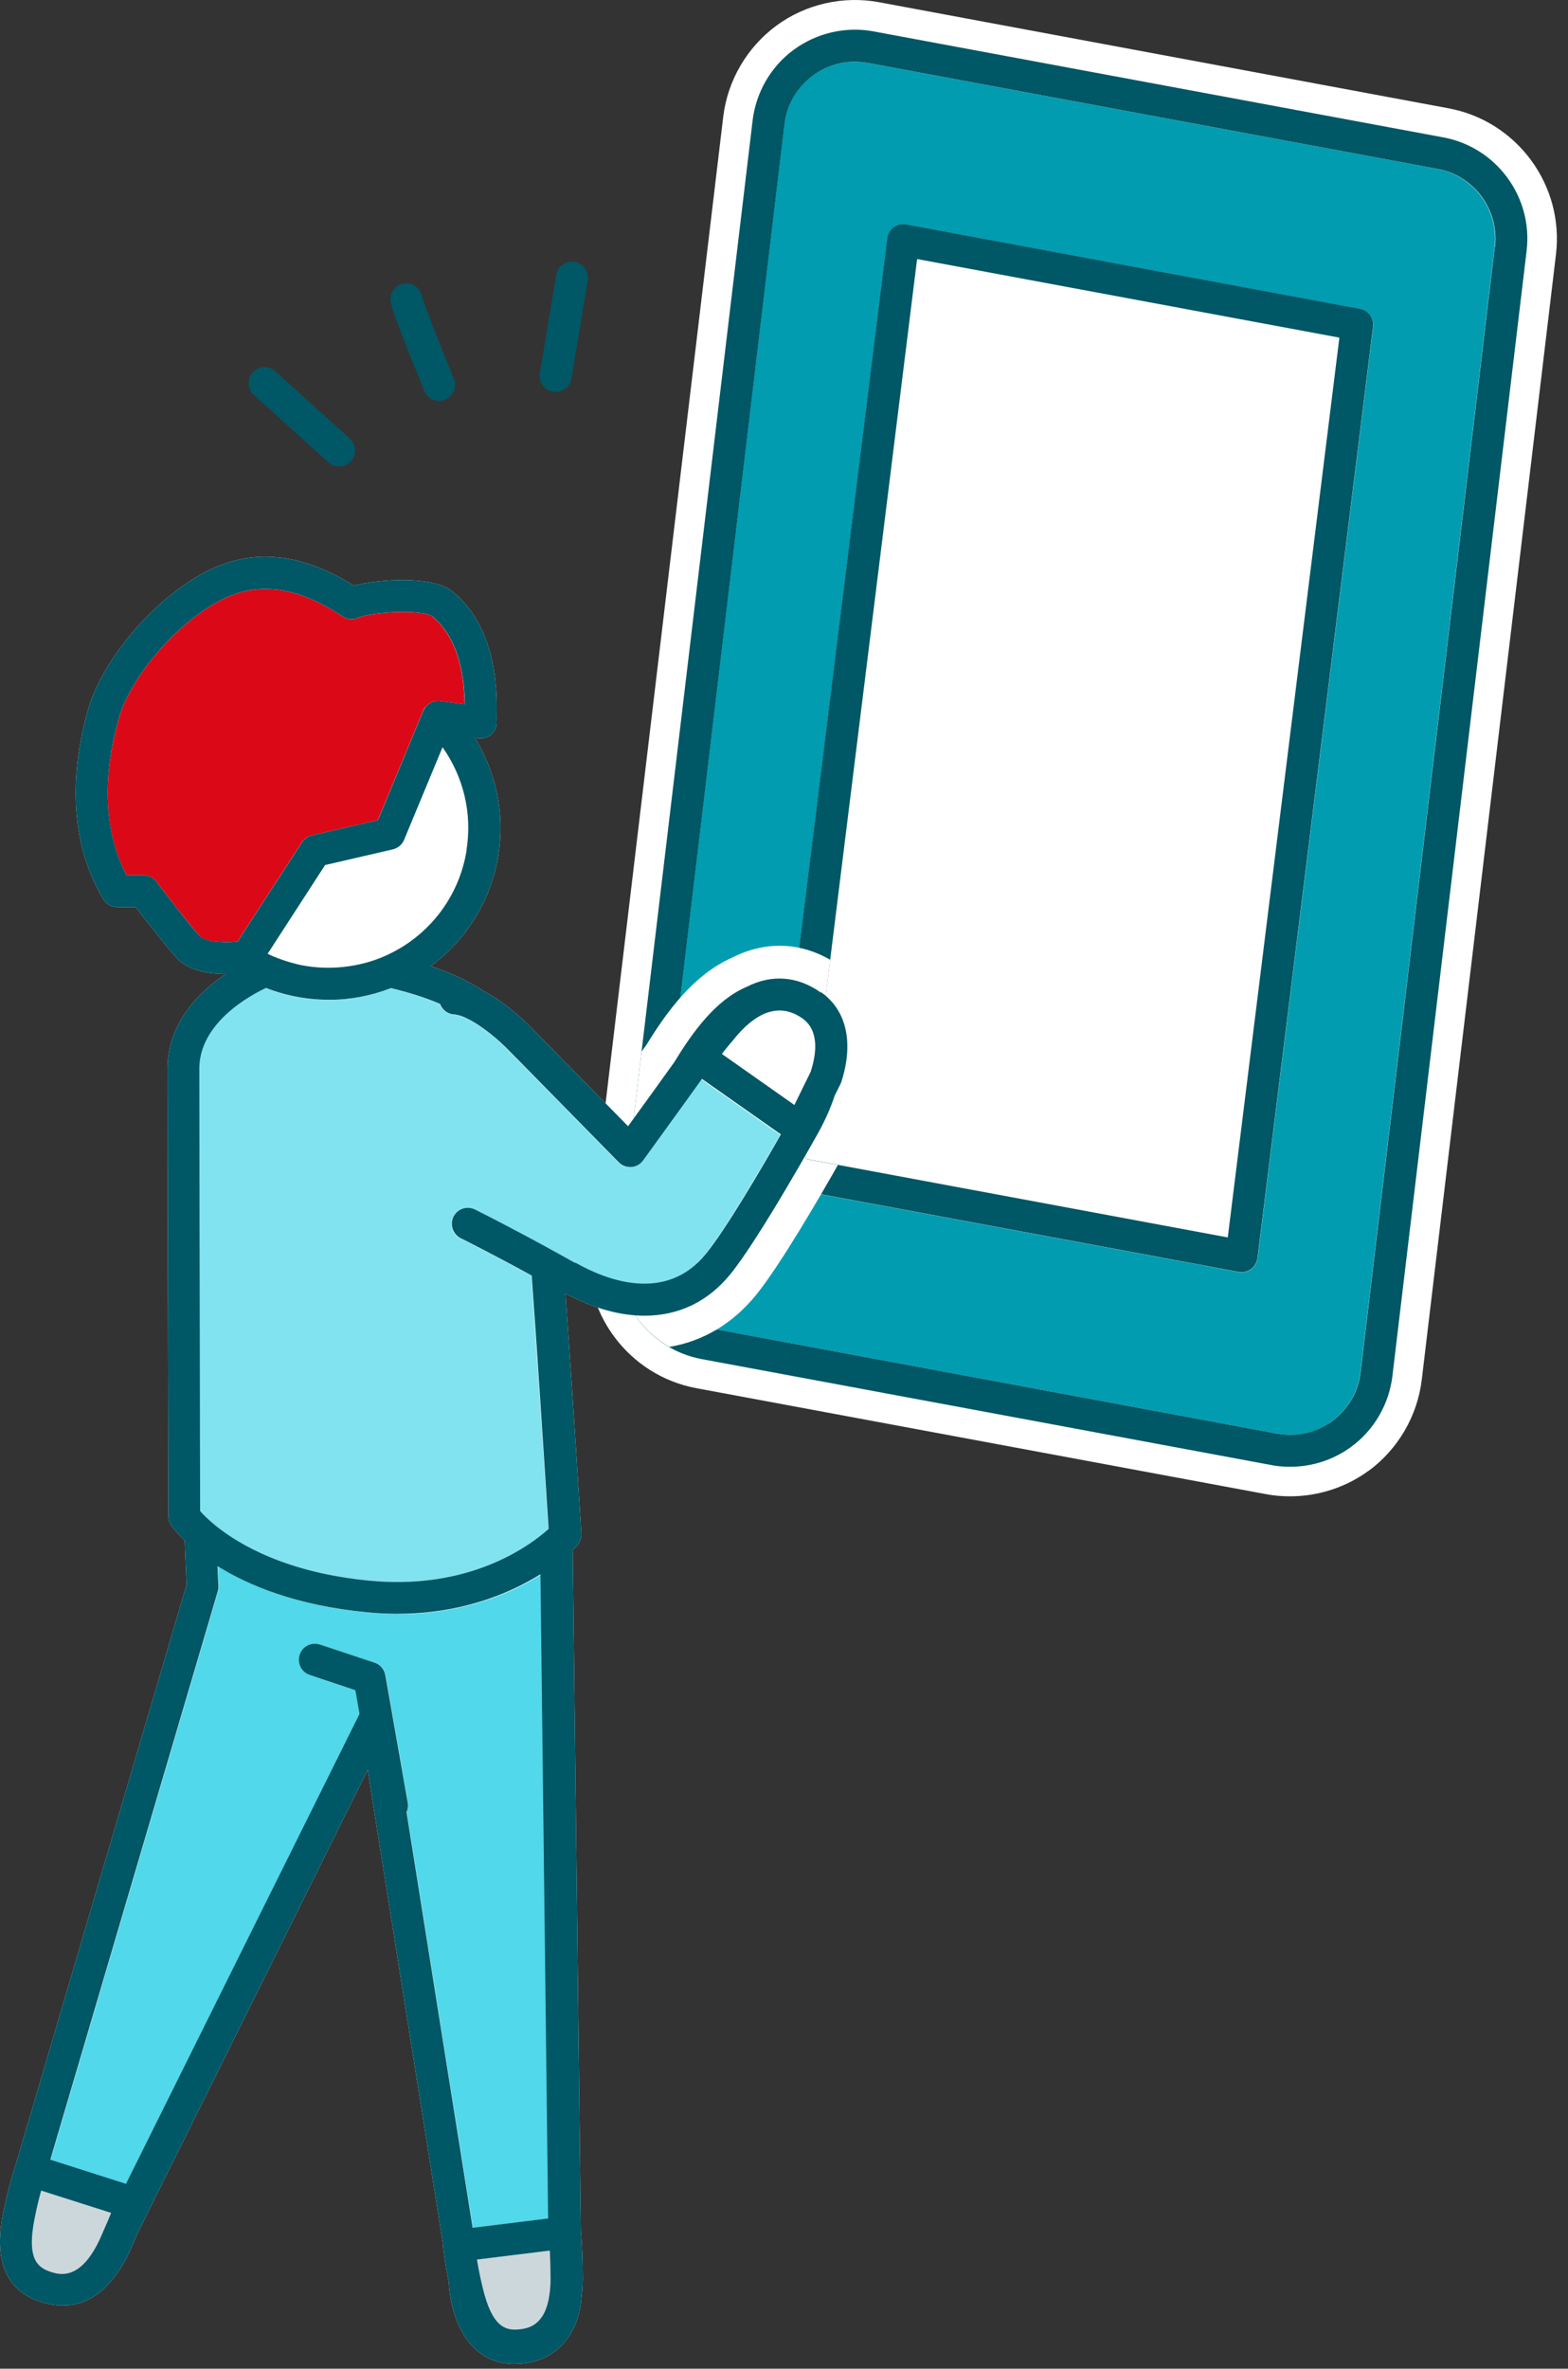
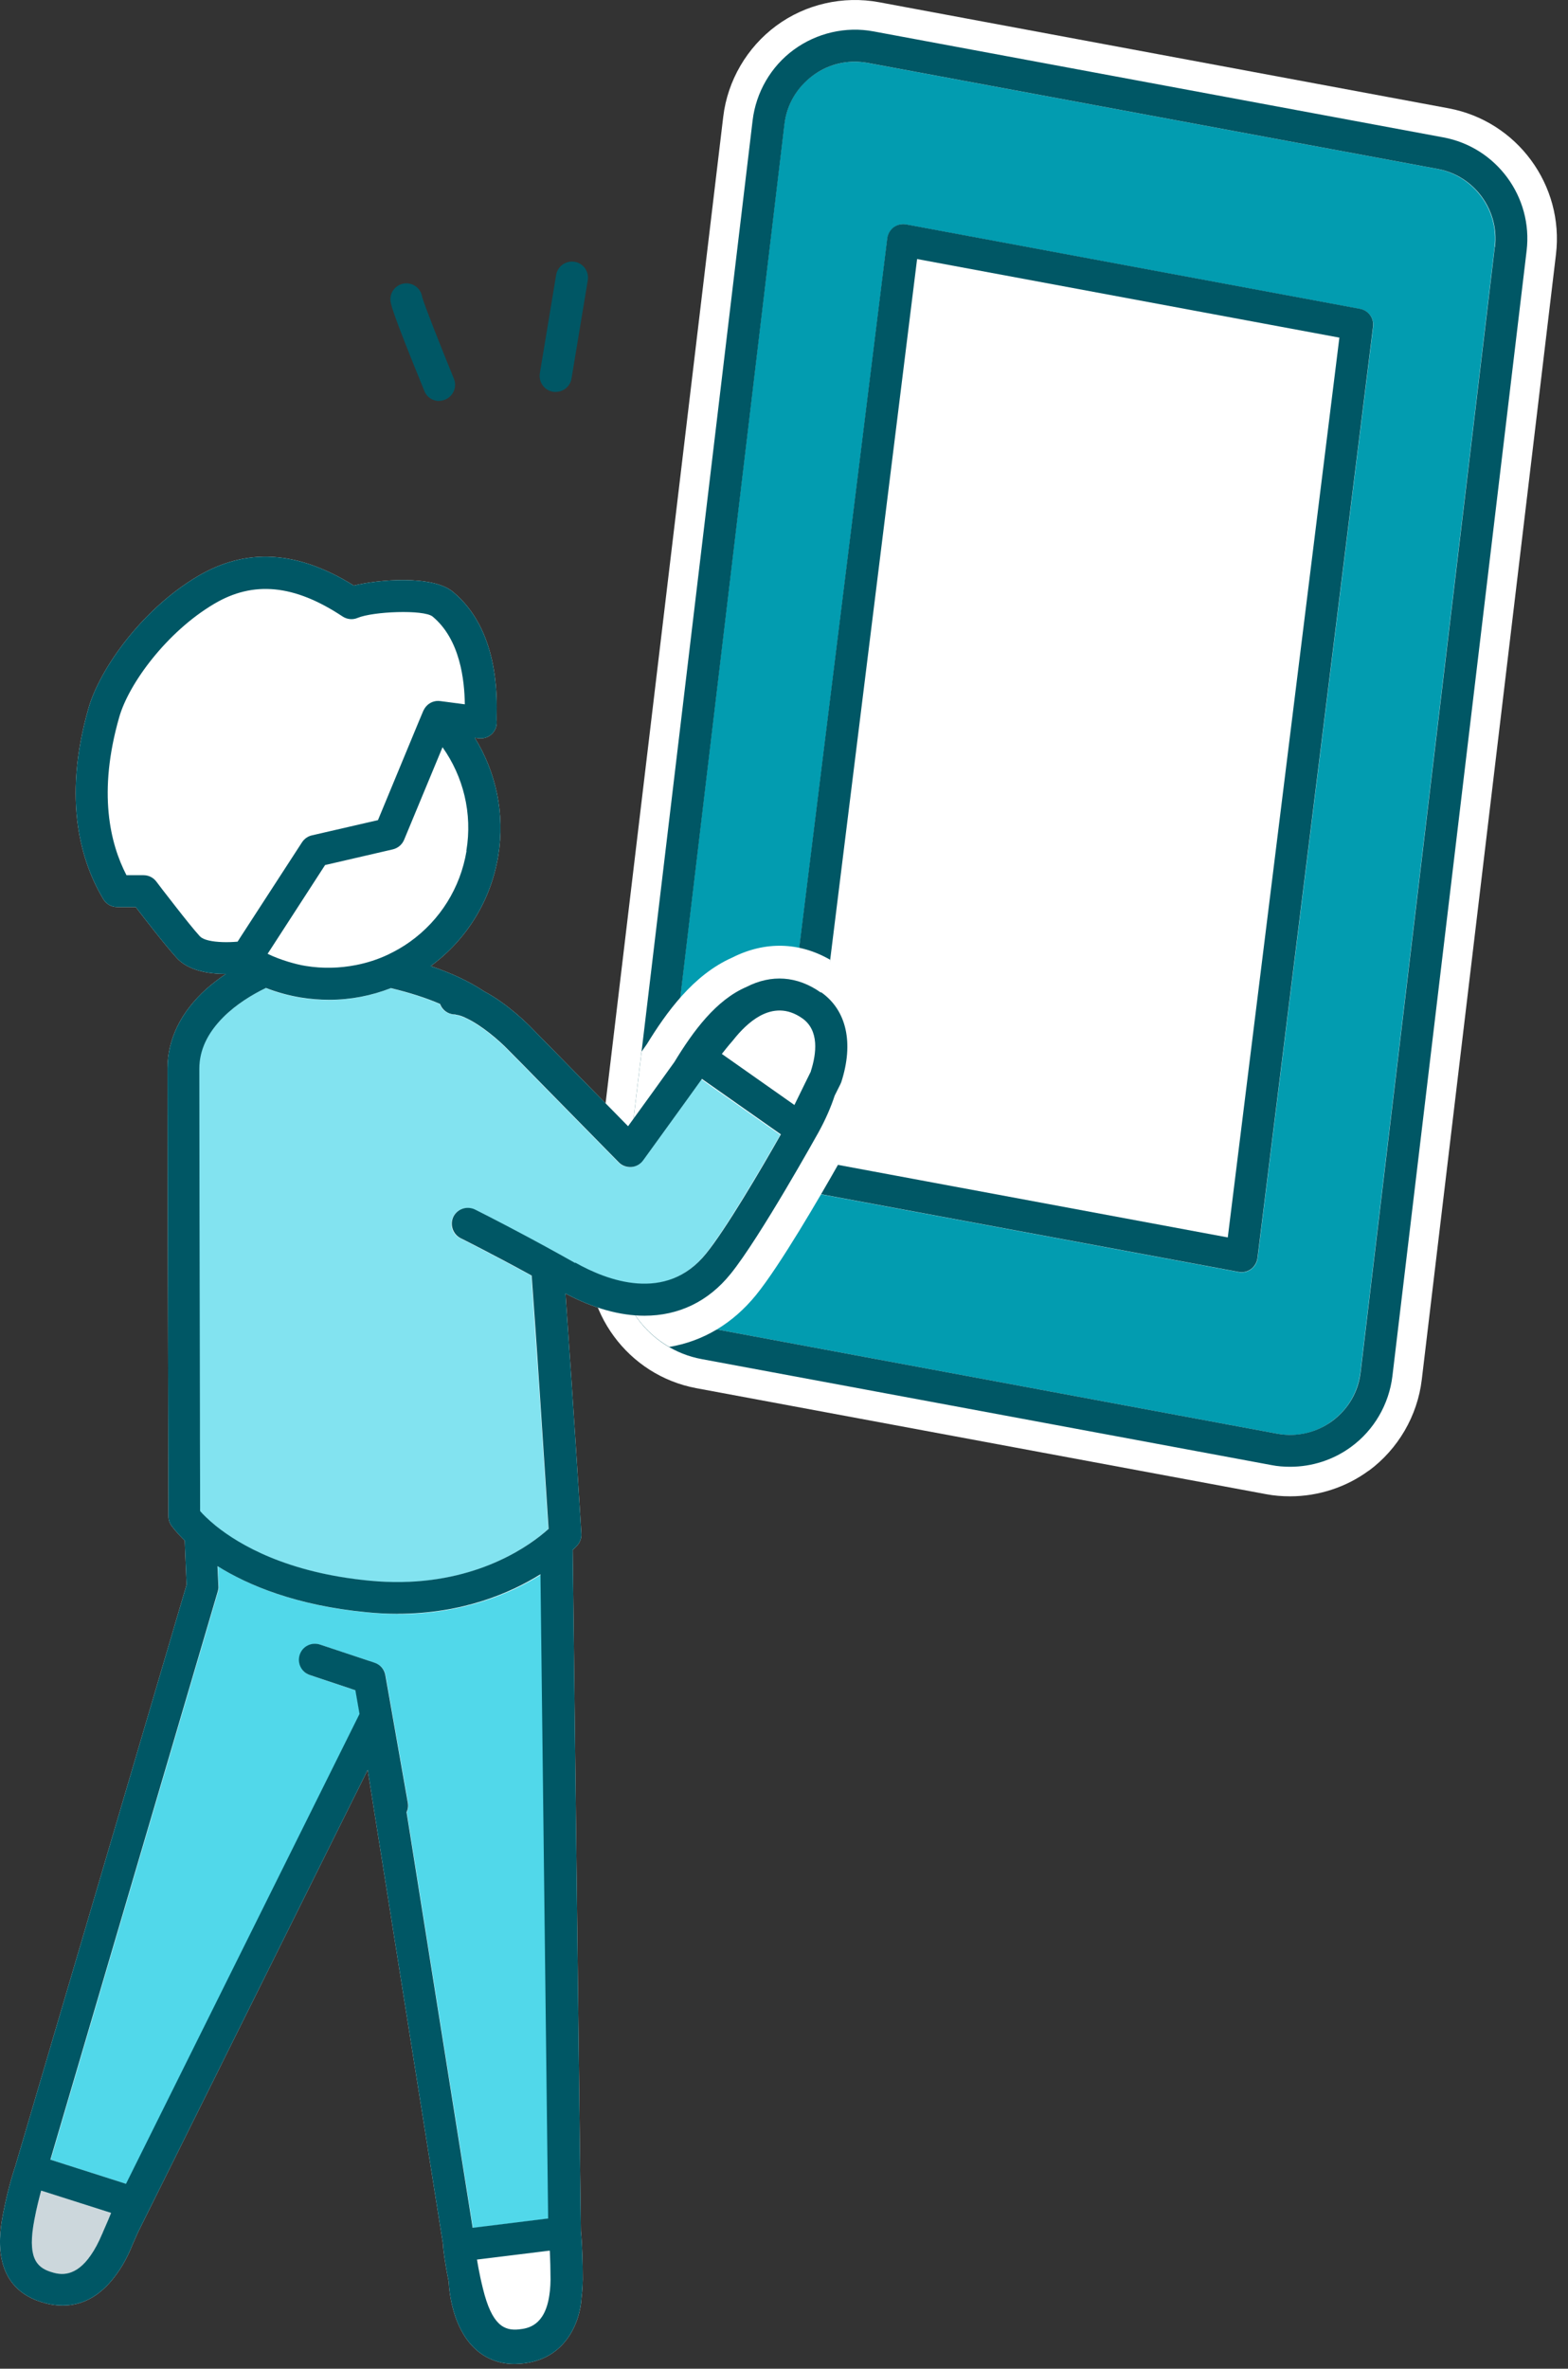
<svg xmlns="http://www.w3.org/2000/svg" width="102" height="154" viewBox="0 0 102 154" fill="none">
  <rect x="0" y="0" width="102" height="154" fill="#333333" stroke="none" />
  <path d="M89.037 95.623C90.947 94.213 92.207 92.053 92.487 89.703L101.217 16.543C101.757 12.043 98.687 7.873 94.237 7.043L57.177 0.143C54.847 -0.287 52.407 0.263 50.497 1.673C48.587 3.083 47.327 5.243 47.047 7.593L38.317 80.753C37.777 85.253 40.847 89.423 45.297 90.253L82.357 97.143C82.877 97.243 83.397 97.283 83.927 97.283C85.757 97.283 87.577 96.693 89.037 95.613V95.623Z" fill="white" />
-   <path d="M22.067 30.332C21.817 30.332 21.567 30.242 21.367 30.062L16.517 25.682C16.087 25.292 16.057 24.642 16.437 24.212C16.827 23.782 17.477 23.752 17.907 24.132L22.757 28.512C23.187 28.902 23.217 29.552 22.837 29.982C22.627 30.212 22.347 30.322 22.067 30.322V30.332Z" fill="#005765" />
  <path d="M36.147 25.481C36.087 25.481 36.037 25.481 35.977 25.471C35.407 25.381 35.027 24.841 35.117 24.271L36.177 17.881C36.267 17.311 36.807 16.931 37.377 17.021C37.947 17.111 38.327 17.651 38.237 18.221L37.177 24.611C37.097 25.121 36.647 25.481 36.147 25.481Z" fill="#005765" />
  <path d="M28.567 26.072C28.157 26.072 27.767 25.832 27.607 25.422C25.396 20.022 25.396 19.692 25.396 19.462C25.396 18.882 25.866 18.422 26.436 18.422C26.966 18.422 27.396 18.812 27.466 19.322C27.596 19.802 28.607 22.372 29.526 24.622C29.747 25.152 29.486 25.762 28.956 25.982C28.826 26.032 28.697 26.062 28.567 26.062V26.072Z" fill="#005765" />
  <path d="M79.876 80.454L87.136 21.954L59.657 16.844L52.397 75.344L79.876 80.454Z" fill="white" />
  <path d="M93.507 10.982L56.447 4.092C56.157 4.042 55.877 4.012 55.587 4.012C54.617 4.012 53.677 4.322 52.867 4.912C51.827 5.672 51.177 6.802 51.017 8.082L42.287 81.242C41.997 83.642 43.637 85.872 46.017 86.322L83.077 93.212C84.347 93.452 85.617 93.162 86.647 92.392C87.687 91.632 88.337 90.502 88.497 89.222L97.227 16.062C97.517 13.662 95.877 11.432 93.497 10.982H93.507ZM89.327 21.242L81.807 81.812C81.767 82.102 81.617 82.352 81.387 82.522C81.207 82.652 80.987 82.722 80.767 82.722C80.707 82.722 80.637 82.722 80.577 82.702L51.047 77.212C50.507 77.112 50.137 76.602 50.207 76.062L57.727 15.492C57.767 15.202 57.917 14.952 58.147 14.782C58.377 14.612 58.667 14.542 58.957 14.602L88.487 20.092C89.027 20.192 89.397 20.702 89.327 21.242Z" fill="#029CB0" />
  <path d="M93.888 8.932L56.828 2.042C55.018 1.702 53.128 2.142 51.638 3.232C50.148 4.322 49.178 6.002 48.958 7.832L40.228 80.992C39.808 84.482 42.188 87.722 45.648 88.362L82.708 95.252C83.108 95.332 83.518 95.362 83.928 95.362C85.348 95.362 86.748 94.912 87.898 94.062C89.388 92.972 90.358 91.292 90.578 89.462L99.308 16.302C99.728 12.812 97.348 9.572 93.888 8.932ZM97.238 16.062L88.508 89.222C88.358 90.502 87.698 91.622 86.658 92.392C85.618 93.152 84.348 93.442 83.088 93.212L46.028 86.322C43.648 85.882 42.008 83.652 42.298 81.242L51.028 8.082C51.178 6.802 51.838 5.682 52.878 4.912C53.678 4.322 54.618 4.012 55.598 4.012C55.878 4.012 56.168 4.042 56.458 4.092L93.518 10.982C95.898 11.422 97.538 13.652 97.248 16.062H97.238Z" fill="#005765" />
  <path d="M88.478 20.081L58.948 14.591C58.668 14.541 58.378 14.601 58.138 14.771C57.908 14.941 57.758 15.201 57.718 15.481L50.198 76.051C50.128 76.601 50.498 77.101 51.038 77.201L80.568 82.691C80.628 82.701 80.698 82.711 80.758 82.711C80.978 82.711 81.198 82.641 81.378 82.511C81.608 82.341 81.758 82.081 81.798 81.801L89.318 21.231C89.388 20.681 89.018 20.181 88.478 20.081ZM52.398 75.341L59.658 16.841L87.128 21.951L79.868 80.451L52.398 75.341Z" fill="#005765" />
-   <path d="M49.176 84.201C50.746 82.271 53.356 77.771 54.506 75.741L52.396 75.351L54.006 62.401C51.996 61.241 49.766 61.181 47.646 62.251C45.076 63.381 43.326 65.861 42.076 67.891C41.986 68.021 41.866 68.181 41.736 68.371L40.226 80.991C39.906 83.711 41.276 86.271 43.536 87.571C45.746 87.201 47.666 86.051 49.176 84.201Z" fill="white" />
+   <path d="M49.176 84.201C50.746 82.271 53.356 77.771 54.506 75.741L54.006 62.401C51.996 61.241 49.766 61.181 47.646 62.251C45.076 63.381 43.326 65.861 42.076 67.891C41.986 68.021 41.866 68.181 41.736 68.371L40.226 80.991C39.906 83.711 41.276 86.271 43.536 87.571C45.746 87.201 47.666 86.051 49.176 84.201Z" fill="white" />
  <path d="M53.397 64.531C51.857 63.441 50.167 63.341 48.567 64.161C46.577 65.011 45.097 67.031 43.867 69.051C43.327 69.811 41.787 71.941 40.857 73.221L34.597 66.851C34.397 66.641 33.047 65.271 31.507 64.461C30.537 63.811 29.377 63.271 28.017 62.811C30.367 61.081 31.927 58.551 32.407 55.661C32.867 52.891 32.257 50.191 30.887 47.971L31.137 48.001C31.527 48.051 31.917 47.881 32.137 47.551C32.287 47.331 32.337 47.071 32.307 46.821C32.307 46.771 32.307 46.701 32.307 46.621C32.337 45.211 32.427 40.921 29.457 38.471C28.137 37.381 24.617 37.671 23.017 38.071C19.357 35.791 16.027 35.591 12.867 37.461C9.227 39.611 6.487 43.491 5.757 46.041C4.017 52.101 5.327 56.141 6.727 58.471C6.917 58.781 7.257 58.971 7.617 58.971H8.827C9.427 59.751 10.717 61.421 11.477 62.261C12.247 63.121 13.597 63.321 14.687 63.321C14.247 63.621 13.817 63.951 13.417 64.301C11.767 65.791 10.897 67.571 10.897 69.451C10.897 74.281 10.957 98.341 10.957 98.581C10.957 98.791 11.017 98.991 11.137 99.171C11.177 99.221 11.447 99.611 12.017 100.161L12.137 103.031L1.027 140.721C1.027 140.721 1.027 140.731 1.027 140.741C1.007 140.791 0.557 142.071 0.207 143.891C-0.013 145.051 -0.693 148.591 2.667 149.661C3.107 149.801 3.587 149.891 4.087 149.891C5.137 149.891 6.287 149.471 7.317 148.201C7.987 147.391 8.407 146.481 8.617 145.941C8.697 145.761 8.827 145.481 8.967 145.151L23.917 115.071L28.827 145.961C28.827 145.961 28.827 146.041 28.827 146.081C28.827 146.131 28.917 147.021 29.187 148.331C29.227 149.081 29.457 151.301 30.847 152.651C31.547 153.331 32.437 153.691 33.447 153.691C33.467 153.691 33.497 153.691 33.517 153.691C36.767 153.641 37.747 150.951 37.827 149.391C37.887 148.901 37.927 148.361 37.907 147.751C37.907 147.341 37.887 146.091 37.787 145.041C37.787 145.041 37.787 145.031 37.787 145.021L37.257 100.771C37.427 100.611 37.527 100.511 37.547 100.481C37.737 100.271 37.837 99.991 37.817 99.711C37.787 99.141 37.307 91.451 36.787 84.101C38.597 85.061 40.337 85.541 41.927 85.541C44.137 85.541 46.067 84.631 47.527 82.821C49.437 80.461 53.197 73.701 53.237 73.631C53.717 72.761 54.057 71.961 54.297 71.231L54.667 70.491C54.667 70.491 54.707 70.401 54.727 70.351C55.547 67.811 55.077 65.681 53.417 64.511L53.397 64.531Z" fill="white" />
-   <path d="M31.067 146.902L35.697 146.332H35.767C35.797 146.982 35.807 147.562 35.807 147.742C35.807 147.762 35.807 147.782 35.807 147.802C35.827 148.362 35.797 148.822 35.737 149.212C35.447 151.232 34.317 151.382 33.787 151.442C32.787 151.562 31.997 151.162 31.417 148.802C31.357 148.552 31.297 148.312 31.247 148.072C31.157 147.632 31.077 147.232 31.027 146.902H31.067Z" fill="#CCD7DC" />
  <path d="M6.675 145.152V145.172C6.675 145.192 6.655 145.212 6.645 145.232C6.405 145.812 6.155 146.262 5.905 146.622C5.885 146.642 5.875 146.662 5.855 146.692C5.815 146.742 5.775 146.792 5.745 146.842C4.725 148.152 3.755 147.852 3.285 147.702C2.325 147.392 1.775 146.702 2.235 144.312C2.375 143.562 2.545 142.912 2.675 142.422L2.765 142.452L7.225 143.872C7.165 144.022 7.105 144.172 7.045 144.312C6.875 144.712 6.735 145.022 6.675 145.162V145.152Z" fill="#CCD7DC" />
  <path d="M45.635 70.152C45.635 70.152 45.635 70.162 45.625 70.172C45.615 70.192 45.595 70.212 45.585 70.232C44.835 71.302 41.945 75.282 41.815 75.452C41.635 75.702 41.355 75.852 41.045 75.882C40.735 75.902 40.435 75.792 40.225 75.572L35.555 70.822L34.065 69.302L33.085 68.312C32.405 67.602 31.265 66.662 30.345 66.222C30.095 66.102 29.855 66.022 29.645 65.982C29.605 65.982 29.565 65.972 29.525 65.962C29.095 65.932 28.745 65.662 28.605 65.282C27.705 64.892 26.645 64.552 25.405 64.252C24.125 64.752 22.775 65.012 21.395 65.012C20.775 65.012 20.155 64.962 19.535 64.862C18.755 64.732 17.995 64.522 17.275 64.242C16.345 64.692 15.335 65.322 14.505 66.142C13.475 67.172 12.945 68.302 12.945 69.492C12.945 72.782 12.975 84.972 12.985 92.502C12.985 92.862 12.985 93.212 12.985 93.552C12.985 95.812 12.985 97.532 12.995 98.252C13.185 98.462 13.515 98.802 14.015 99.212C15.545 100.442 18.645 102.262 24.045 102.782C29.845 103.332 33.555 101.102 35.115 99.872C35.345 99.692 35.525 99.532 35.665 99.412C35.585 98.202 35.375 94.812 35.105 90.782C35.085 90.442 35.055 90.092 35.035 89.742C34.885 87.542 34.725 85.202 34.565 82.942C31.815 81.442 29.965 80.522 29.945 80.512C29.425 80.262 29.215 79.632 29.475 79.112C29.645 78.762 29.985 78.562 30.345 78.542C30.515 78.532 30.695 78.562 30.865 78.642C30.885 78.642 32.255 79.332 34.385 80.472C34.725 80.662 35.095 80.852 35.475 81.062C35.825 81.252 36.185 81.452 36.565 81.662C36.835 81.812 37.105 81.962 37.385 82.122C39.445 83.282 43.285 84.742 45.875 81.552C47.135 80.002 49.465 76.042 50.755 73.782L45.615 70.172L45.635 70.152Z" fill="#82E3F0" />
  <path d="M25.857 104.932C25.217 104.932 24.557 104.902 23.877 104.832C19.277 104.392 16.167 103.082 14.167 101.832L14.227 103.132C14.227 103.242 14.227 103.362 14.187 103.472L3.297 140.422L8.217 141.992L23.407 111.442L23.137 109.902L20.177 108.912C19.627 108.732 19.337 108.142 19.517 107.592C19.697 107.042 20.287 106.752 20.837 106.932L24.387 108.112C24.747 108.232 25.017 108.542 25.087 108.922L26.547 117.212C26.587 117.432 26.547 117.642 26.467 117.832L30.767 144.852L35.697 144.242L35.197 102.372C33.257 103.582 30.137 104.942 25.877 104.942L25.857 104.932Z" fill="#51D8EA" />
-   <path d="M28.137 40.083C27.557 39.623 24.277 39.753 23.267 40.173C22.947 40.313 22.577 40.273 22.287 40.083C19.147 38.003 16.487 37.743 13.927 39.263C10.867 41.073 8.387 44.423 7.757 46.623C6.347 51.533 7.157 54.863 8.227 56.903H9.337C9.667 56.903 9.967 57.053 10.167 57.313C10.177 57.323 10.787 58.133 11.487 59.023C12.027 59.703 12.617 60.443 13.017 60.893C13.217 61.123 13.807 61.233 14.477 61.253C14.797 61.253 15.127 61.253 15.447 61.223L15.657 60.893L19.637 54.763C19.787 54.533 20.017 54.373 20.277 54.313L24.577 53.323L27.237 46.903L27.527 46.213C27.567 46.103 27.627 46.013 27.707 45.933C27.937 45.673 28.277 45.533 28.627 45.583L28.937 45.623L30.227 45.793C30.207 44.253 29.937 41.583 28.127 40.083H28.137Z" fill="#DB0917" />
  <path d="M53.397 64.531C51.857 63.441 50.167 63.341 48.567 64.161C46.577 65.011 45.097 67.031 43.867 69.051C43.327 69.811 41.787 71.941 40.857 73.221L34.597 66.851C34.397 66.641 33.047 65.271 31.507 64.461C30.537 63.811 29.377 63.271 28.017 62.811C30.367 61.081 31.927 58.551 32.407 55.661C32.867 52.891 32.257 50.191 30.887 47.971L31.137 48.001C31.527 48.051 31.917 47.881 32.137 47.551C32.287 47.331 32.337 47.071 32.307 46.821C32.307 46.771 32.307 46.701 32.307 46.621C32.337 45.211 32.427 40.921 29.457 38.471C28.137 37.381 24.617 37.671 23.017 38.071C19.357 35.791 16.027 35.591 12.867 37.461C9.227 39.611 6.487 43.491 5.757 46.041C4.017 52.101 5.327 56.141 6.727 58.471C6.917 58.781 7.257 58.971 7.617 58.971H8.827C9.427 59.751 10.717 61.421 11.477 62.261C12.247 63.121 13.597 63.321 14.687 63.321C14.247 63.621 13.817 63.951 13.417 64.301C11.767 65.791 10.897 67.571 10.897 69.451C10.897 74.281 10.957 98.341 10.957 98.581C10.957 98.791 11.017 98.991 11.137 99.171C11.177 99.221 11.447 99.611 12.017 100.161L12.137 103.031L1.027 140.721C1.027 140.721 1.027 140.731 1.027 140.741C1.007 140.791 0.557 142.071 0.207 143.891C-0.013 145.051 -0.693 148.591 2.667 149.661C3.107 149.801 3.587 149.891 4.087 149.891C5.137 149.891 6.287 149.471 7.317 148.201C7.987 147.391 8.407 146.481 8.617 145.941C8.697 145.761 8.827 145.481 8.967 145.151L23.917 115.071L28.827 145.961C28.827 145.961 28.827 146.041 28.827 146.081C28.827 146.131 28.917 147.021 29.187 148.331C29.227 149.081 29.457 151.301 30.847 152.651C31.547 153.331 32.437 153.691 33.447 153.691C33.467 153.691 33.497 153.691 33.517 153.691C36.767 153.641 37.747 150.951 37.827 149.391C37.887 148.901 37.927 148.361 37.907 147.751C37.907 147.341 37.887 146.091 37.787 145.041C37.787 145.041 37.787 145.031 37.787 145.021L37.257 100.771C37.427 100.611 37.527 100.511 37.547 100.481C37.737 100.271 37.837 99.991 37.817 99.711C37.787 99.141 37.307 91.451 36.787 84.101C38.597 85.061 40.337 85.541 41.927 85.541C44.137 85.541 46.067 84.631 47.527 82.821C49.437 80.461 53.197 73.701 53.237 73.631C53.717 72.761 54.057 71.961 54.297 71.231L54.667 70.491C54.667 70.491 54.707 70.401 54.727 70.351C55.547 67.811 55.077 65.681 53.417 64.511L53.397 64.531ZM37.407 82.111C37.127 81.951 36.857 81.801 36.587 81.651C36.207 81.441 35.847 81.241 35.497 81.051C35.117 80.841 34.757 80.651 34.407 80.461C32.277 79.321 30.907 78.641 30.887 78.631C30.717 78.551 30.537 78.521 30.367 78.531C30.007 78.551 29.667 78.761 29.497 79.101C29.247 79.621 29.457 80.241 29.967 80.501C29.987 80.511 31.847 81.431 34.587 82.931C34.747 85.191 34.917 87.531 35.057 89.731C35.077 90.081 35.107 90.431 35.127 90.771C35.397 94.801 35.607 98.181 35.687 99.401C35.547 99.521 35.367 99.681 35.137 99.861C33.567 101.091 29.857 103.321 24.067 102.771C18.667 102.261 15.567 100.431 14.037 99.201C13.537 98.791 13.197 98.451 13.017 98.241C13.017 97.521 13.017 95.811 13.007 93.541C13.007 93.201 13.007 92.851 13.007 92.491C12.987 84.961 12.967 72.771 12.967 69.481C12.967 68.291 13.487 67.171 14.527 66.131C15.347 65.311 16.367 64.681 17.297 64.231C18.017 64.511 18.777 64.721 19.557 64.851C20.177 64.951 20.797 65.001 21.417 65.001C22.797 65.001 24.147 64.741 25.427 64.241C26.667 64.541 27.727 64.881 28.627 65.271C28.767 65.651 29.117 65.931 29.547 65.951C29.587 65.951 29.627 65.951 29.667 65.971C29.877 66.001 30.117 66.081 30.367 66.211C31.297 66.651 32.427 67.591 33.107 68.301L34.087 69.291L35.577 70.811L40.247 75.561C40.457 75.781 40.757 75.891 41.067 75.871C41.377 75.851 41.657 75.691 41.837 75.441C41.957 75.271 44.847 71.291 45.607 70.221C45.617 70.201 45.637 70.181 45.647 70.161C45.647 70.161 45.647 70.151 45.657 70.141L50.797 73.751C49.517 76.011 47.187 79.971 45.917 81.521C43.317 84.721 39.477 83.251 37.427 82.091L37.407 82.111ZM35.677 144.231L30.747 144.841L26.447 117.821C26.537 117.631 26.567 117.421 26.527 117.201L25.067 108.911C24.997 108.531 24.737 108.221 24.367 108.101L20.817 106.921C20.267 106.741 19.677 107.031 19.497 107.581C19.317 108.131 19.607 108.721 20.157 108.901L23.117 109.891L23.387 111.431L8.197 141.981L3.277 140.411L14.167 103.461C14.197 103.351 14.217 103.231 14.207 103.121L14.147 101.821C16.147 103.071 19.267 104.381 23.857 104.821C24.547 104.891 25.207 104.921 25.837 104.921C30.097 104.921 33.217 103.561 35.157 102.351L35.657 144.221L35.677 144.231ZM31.067 146.901L35.697 146.331H35.767C35.797 146.981 35.807 147.561 35.807 147.741C35.807 147.761 35.807 147.781 35.807 147.801C35.827 148.361 35.797 148.821 35.737 149.211C35.447 151.231 34.317 151.381 33.787 151.441C32.787 151.561 31.997 151.161 31.417 148.801C31.357 148.551 31.297 148.311 31.247 148.071C31.157 147.631 31.077 147.231 31.027 146.901H31.067ZM6.677 145.151V145.171C6.677 145.191 6.657 145.211 6.647 145.231C6.407 145.811 6.157 146.261 5.907 146.621C5.887 146.641 5.877 146.661 5.857 146.691C5.817 146.741 5.777 146.791 5.747 146.841C4.727 148.151 3.757 147.851 3.287 147.701C2.327 147.391 1.777 146.701 2.237 144.311C2.377 143.561 2.547 142.911 2.677 142.421L2.767 142.451L7.227 143.871C7.167 144.021 7.107 144.171 7.047 144.311C6.877 144.711 6.737 145.021 6.677 145.161V145.151ZM13.017 60.891C12.607 60.441 12.027 59.711 11.487 59.021C10.787 58.131 10.177 57.331 10.167 57.311C9.967 57.051 9.667 56.901 9.337 56.901H8.227C7.167 54.861 6.347 51.531 7.757 46.621C8.387 44.421 10.867 41.071 13.927 39.261C16.487 37.741 19.147 38.001 22.287 40.081C22.577 40.271 22.947 40.311 23.267 40.171C24.277 39.751 27.547 39.621 28.137 40.081C29.947 41.581 30.217 44.251 30.237 45.791L28.947 45.621L28.637 45.581C28.287 45.531 27.937 45.671 27.717 45.931C27.647 46.011 27.587 46.111 27.537 46.211L27.247 46.901L24.587 53.321L20.287 54.311C20.027 54.371 19.797 54.531 19.647 54.761L15.667 60.891L15.457 61.221C15.137 61.251 14.807 61.261 14.487 61.251C13.817 61.231 13.227 61.111 13.027 60.891H13.017ZM30.347 55.331C29.947 57.721 28.637 59.821 26.667 61.231C26.207 61.561 25.727 61.831 25.227 62.071C24.567 62.381 23.877 62.601 23.167 62.741C22.097 62.951 20.997 62.981 19.887 62.801C19.507 62.741 19.127 62.641 18.757 62.531C18.297 62.391 17.837 62.221 17.407 62.011L17.507 61.861L21.147 56.241L25.557 55.221C25.887 55.141 26.157 54.911 26.287 54.601L28.787 48.581C30.127 50.471 30.747 52.861 30.337 55.321L30.347 55.331ZM52.747 69.661L52.357 70.451L51.677 71.841L46.957 68.521C47.387 67.971 47.567 67.771 47.637 67.691C47.657 67.671 47.667 67.651 47.687 67.631C48.167 67.021 48.767 66.411 49.447 66.041C50.267 65.601 51.207 65.511 52.197 66.211C53.297 66.991 53.117 68.491 52.747 69.641V69.661Z" fill="#005765" />
</svg>